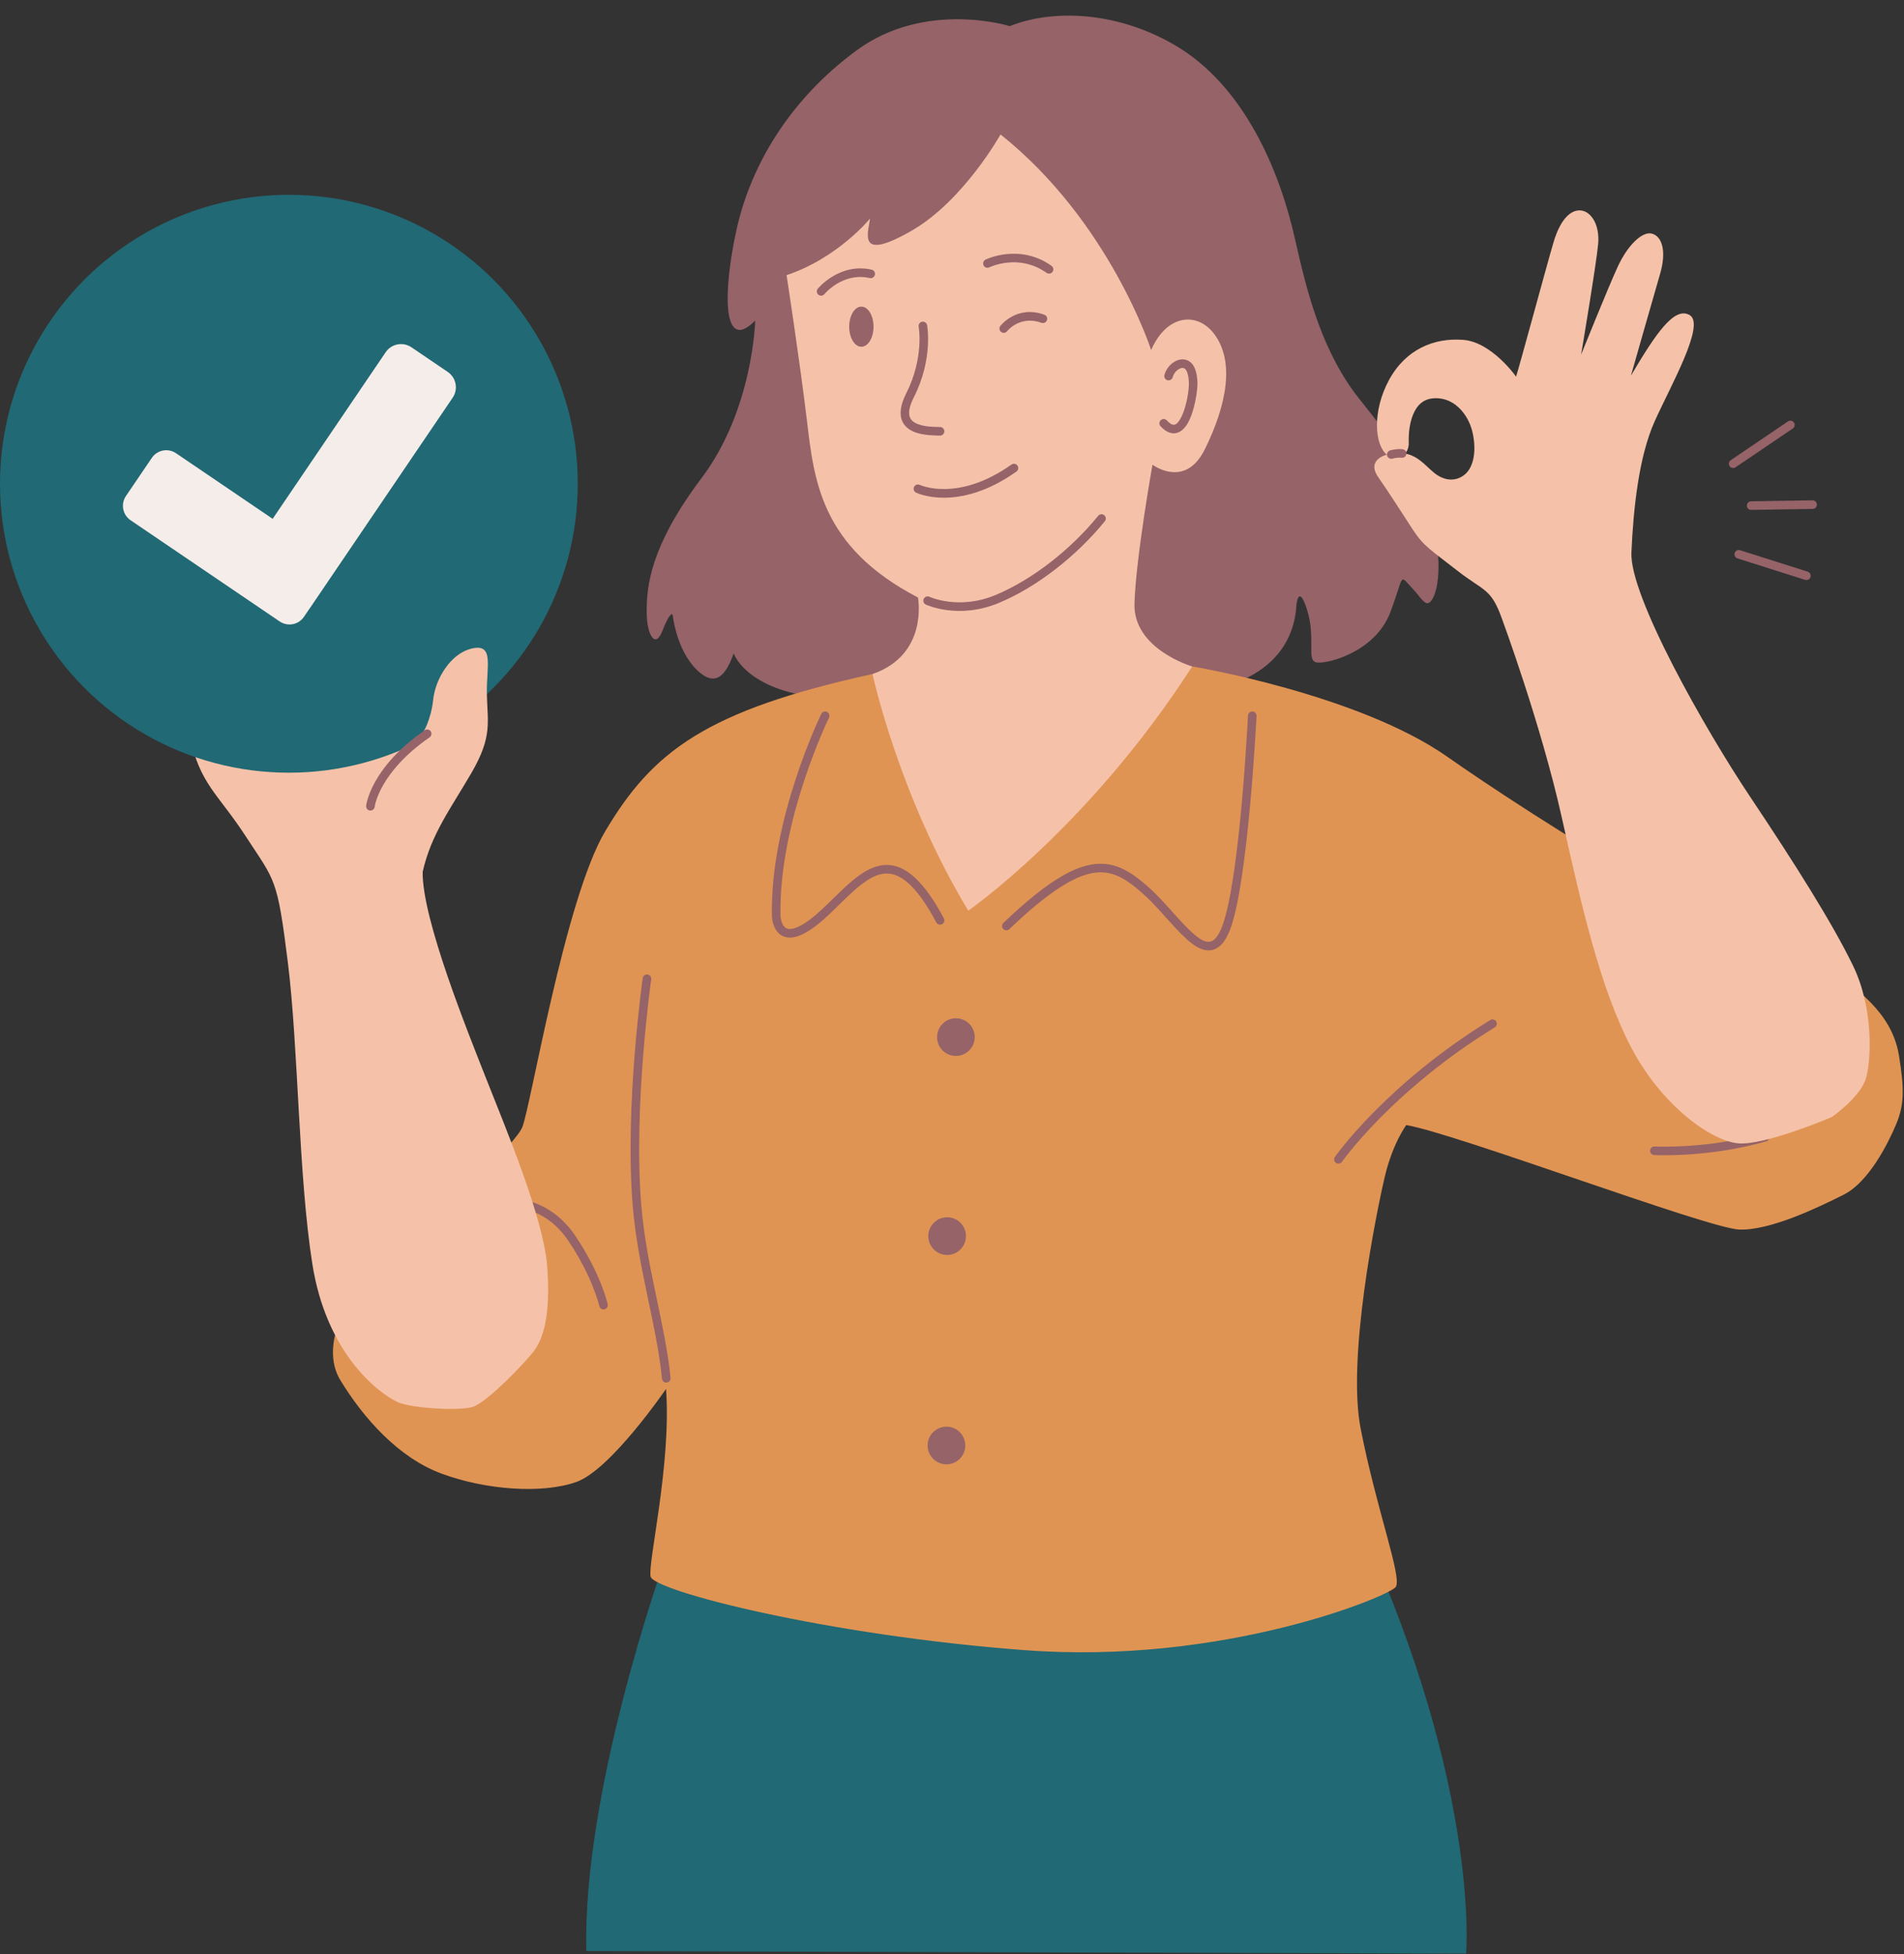
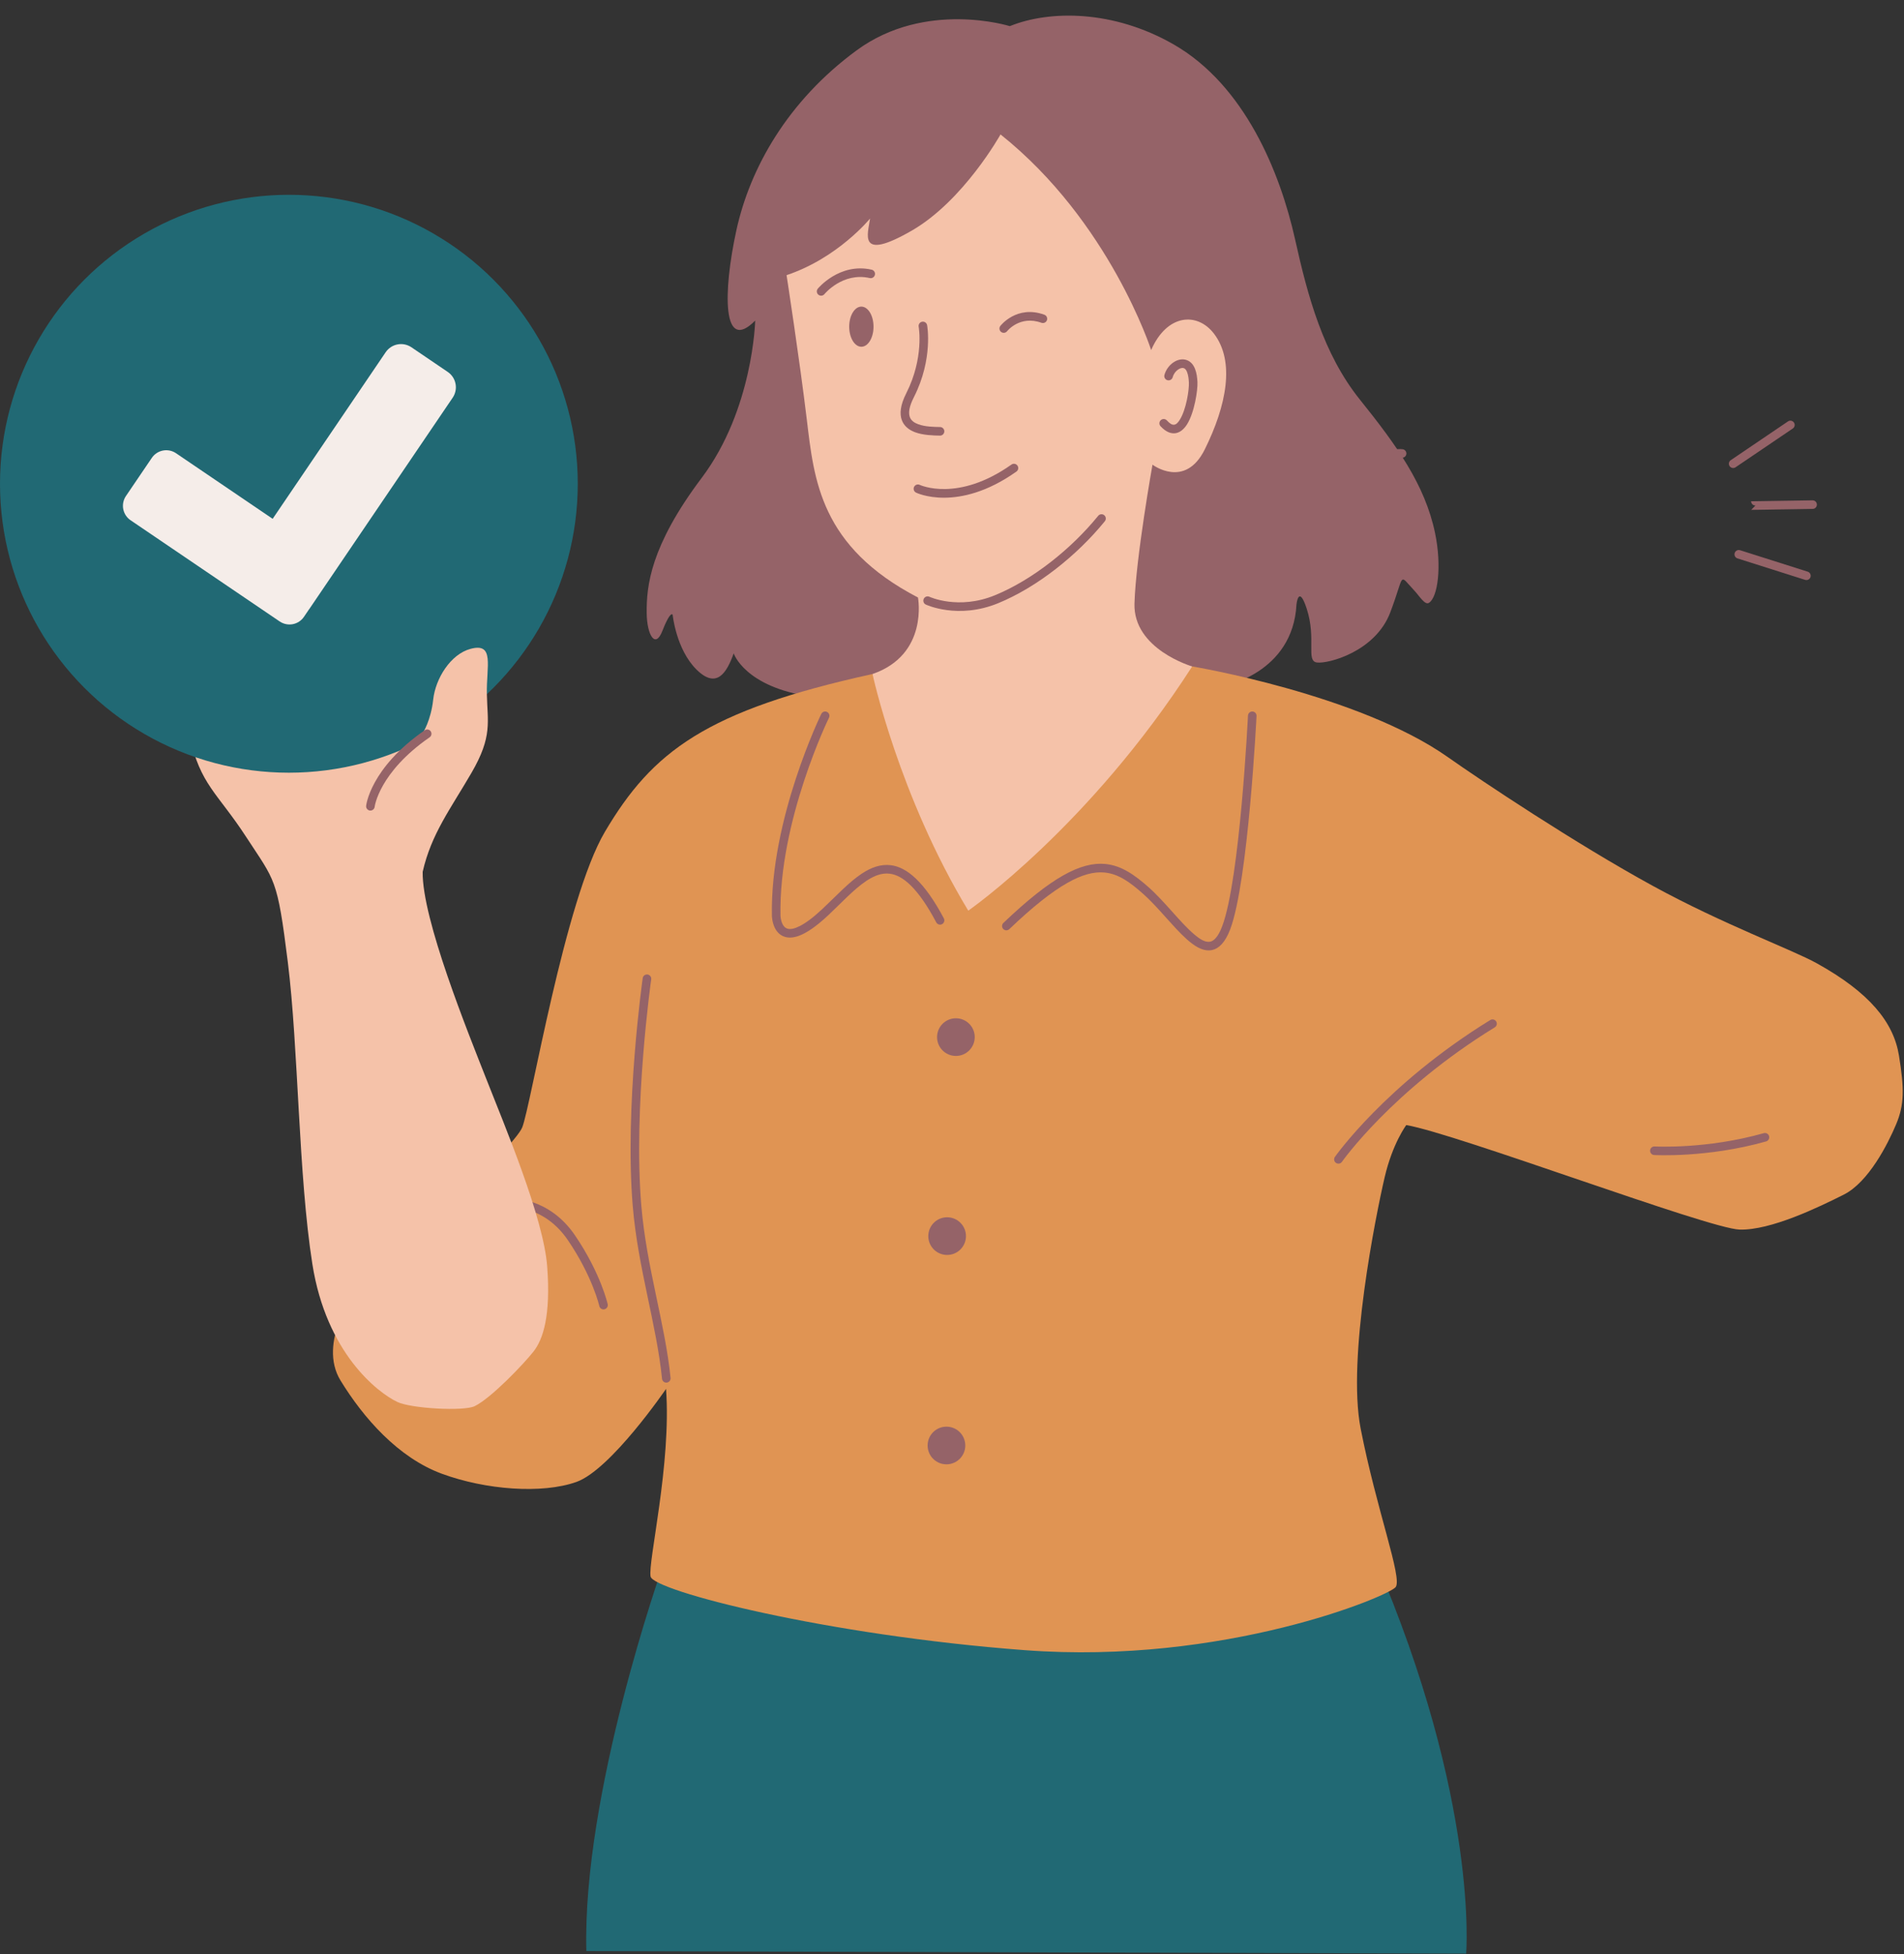
<svg xmlns="http://www.w3.org/2000/svg" clip-rule="evenodd" fill="#000000" fill-rule="evenodd" height="200" preserveAspectRatio="xMidYMid meet" stroke-linejoin="round" stroke-miterlimit="2" version="1" viewBox="0.0 -1.6 194.9 200.0" width="194.9" zoomAndPan="magnify">
  <rect x="0.0" y="-1.6" width="194.9" height="200.0" fill="#333333" stroke="none" />
  <g id="change1_1">
    <path d="M67.77,158.874c0,0 -8.166,23.062 -7.75,39.192l90.059,0.263c0,0 1.336,-15.6 -9.355,-40.437c-10.174,-23.64 -72.954,0.982 -72.954,0.982Z" fill="#216974" />
  </g>
  <g id="change2_2">
    <path d="M103.37,1.076c-0,-0 -8.624,-2.71 -15.693,2.484c-7.068,5.193 -10.915,12.066 -12.298,18.402c-1.383,6.337 -1.452,12.662 1.925,9.245c0,0 -0.207,9.102 -5.477,16.098c-5.269,6.997 -5.655,11.088 -5.63,13.816c0.02,2.238 0.877,3.75 1.617,1.818c0.233,-0.608 0.81,-1.943 1.04,-1.629c0,0 0.351,3.534 2.434,5.602c2.083,2.068 3.109,0.313 3.816,-1.648c-0,-0 1.117,3.448 7.93,4.424c6.812,0.975 42.161,-1.064 42.161,-1.064c-0,0 7.149,-1.274 7.518,-8.378c-0,-0 0.216,-2.092 1.043,0.436c1.014,3.103 -0.105,5.36 1.044,5.515c1.149,0.156 5.986,-1.102 7.511,-5.122c1.525,-4.019 0.804,-3.996 2.459,-2.241c0.513,0.545 1.081,1.514 1.495,1.263c0.918,-0.557 1.343,-3.764 0.626,-7.176c-1.04,-4.949 -3.936,-8.951 -7.69,-13.629c-3.754,-4.679 -5.332,-10.556 -6.634,-16.401c-1.526,-6.851 -5.152,-15.77 -12.433,-19.947c-6.163,-3.536 -12.684,-3.523 -16.764,-1.868Z" fill="#956368" />
  </g>
  <g id="change3_1">
    <path d="M80.515,26.559c0,0 1.321,8.539 2.07,14.759c0.749,6.22 1.369,13.015 11.382,18.23c0,-0 1.114,5.841 -4.653,7.829l-3.516,9.917l12.283,19.693l23.348,-19.07l0.607,-11.316c0,-0 -6.045,-1.755 -5.907,-6.432c0.138,-4.677 1.845,-14.216 1.845,-14.216c0,0 3.326,2.52 5.351,-1.561c2.221,-4.478 3.123,-9.012 0.93,-11.86c-1.708,-2.22 -4.811,-2 -6.418,1.692c0,-0 -4.232,-13.15 -15.419,-22.067c-0,0 -3.774,6.783 -9.09,9.846c-5.609,3.231 -4.466,0.301 -4.266,-1.239c-0,0 -3.27,4.034 -8.547,5.795Z" fill="#f5c2a9" />
  </g>
  <g id="change4_1">
    <path d="M89.314,67.377c0,0 2.664,12.406 9.801,24.218c0,-0 12.365,-8.578 22.921,-24.994c0,-0 17.039,2.831 26.202,9.302c3.309,2.336 13.051,8.838 20.97,13.166c7.203,3.937 14.212,6.495 16.776,7.918c5.38,2.986 7.844,6.018 8.398,9.42c0.553,3.402 0.561,5.03 -0.285,7.046c-0.846,2.016 -2.822,5.93 -5.371,7.207c-2.549,1.276 -7.467,3.669 -10.662,3.572c-3.196,-0.097 -28.985,-9.825 -34.113,-10.695c0,0 -1.403,1.864 -2.215,5.35c-0.89,3.819 -3.862,18.504 -2.456,25.704c1.631,8.356 4.294,15.299 3.586,16.228c-0.709,0.93 -17.582,7.988 -37.951,6.456c-20.368,-1.532 -38.024,-6.074 -38.318,-7.536c-0.293,-1.463 2.143,-11.497 1.581,-19.203c-0,-0 -5.645,8.272 -9.179,9.524c-3.534,1.251 -9.299,0.804 -13.776,-0.843c-4.476,-1.648 -8.038,-5.733 -10.373,-9.552c-2.335,-3.82 1.302,-9.253 2.477,-9.967c1.175,-0.713 15.244,-13.727 16.129,-15.92c0.886,-2.193 4.358,-23.308 8.464,-30.254c4.868,-8.235 10.336,-12.403 27.394,-16.147Z" fill="#e09453" />
  </g>
  <g fill="#956368" id="change2_10">
    <path d="M120.043,37c0.107,-0.4 0.414,-0.748 0.752,-0.889c0.158,-0.066 0.326,-0.087 0.465,0.006c0.103,0.069 0.183,0.187 0.249,0.352c0.135,0.34 0.17,0.717 0.189,1.08c0.036,0.69 -0.258,2.751 -0.937,3.819c-0.163,0.256 -0.334,0.46 -0.56,0.494c-0.228,0.035 -0.464,-0.121 -0.759,-0.439c-0.164,-0.178 -0.443,-0.188 -0.62,-0.023c-0.178,0.164 -0.189,0.443 -0.024,0.62c0.568,0.614 1.094,0.778 1.536,0.711c0.443,-0.068 0.847,-0.387 1.168,-0.892c0.772,-1.212 1.114,-3.552 1.073,-4.336c-0.024,-0.457 -0.079,-0.931 -0.25,-1.359c-0.225,-0.566 -0.591,-0.841 -0.978,-0.933c-0.356,-0.085 -0.749,-0.01 -1.107,0.197c-0.476,0.274 -0.89,0.784 -1.046,1.365c-0.063,0.234 0.077,0.475 0.311,0.538c0.234,0.062 0.475,-0.077 0.538,-0.311Z" />
    <path d="M94.768,60.268c0,-0 3.277,1.56 7.417,-0.141c3.981,-1.636 8.071,-4.892 10.911,-8.386c0.153,-0.188 0.124,-0.465 -0.064,-0.618c-0.188,-0.153 -0.465,-0.125 -0.618,0.064c-2.751,3.384 -6.708,6.543 -10.563,8.127c-3.745,1.539 -6.708,0.159 -6.708,0.159c-0.219,-0.103 -0.481,-0.009 -0.585,0.21c-0.103,0.22 -0.009,0.482 0.21,0.585Z" />
  </g>
  <g id="change2_3">
    <path d="M94.039,31.836c-0,0 0.575,3.173 -1.27,6.807c-0.626,1.232 -0.683,2.11 -0.465,2.726c0.223,0.628 0.732,1.029 1.369,1.267c0.812,0.303 1.839,0.332 2.544,0.344c0.243,0.004 0.443,-0.19 0.447,-0.433c0.004,-0.242 -0.19,-0.442 -0.432,-0.446c-0.623,-0.01 -1.534,-0.02 -2.252,-0.289c-0.383,-0.143 -0.713,-0.359 -0.848,-0.737c-0.164,-0.462 -0.05,-1.108 0.42,-2.034c1.996,-3.929 1.351,-7.364 1.351,-7.364c-0.044,-0.239 -0.274,-0.396 -0.512,-0.352c-0.239,0.044 -0.396,0.273 -0.352,0.511Z" fill="#956368" />
  </g>
  <g id="change2_4">
    <path d="M93.772,48.814c0,-0 4.253,2.108 10.273,-2.155c0.198,-0.14 0.245,-0.415 0.105,-0.612c-0.14,-0.198 -0.414,-0.245 -0.612,-0.105c-5.513,3.904 -9.383,2.081 -9.383,2.081c-0.219,-0.106 -0.481,-0.014 -0.587,0.204c-0.106,0.218 -0.014,0.481 0.204,0.587Z" fill="#956368" />
  </g>
  <g fill="#956368" id="change2_1">
    <path d="M84.392,28.5c-0,-0 1.857,-2.276 4.641,-1.644c0.237,0.054 0.472,-0.095 0.526,-0.331c0.054,-0.236 -0.095,-0.472 -0.331,-0.526c-3.307,-0.751 -5.516,1.944 -5.516,1.944c-0.154,0.188 -0.126,0.465 0.061,0.618c0.188,0.154 0.465,0.126 0.619,-0.061Z" />
-     <path d="M101.273,25.758c-0,0 2.976,-1.476 5.858,0.565c0.198,0.14 0.472,0.093 0.613,-0.105c0.14,-0.198 0.093,-0.472 -0.105,-0.612c-3.324,-2.354 -6.758,-0.634 -6.758,-0.634c-0.217,0.108 -0.306,0.372 -0.198,0.589c0.109,0.217 0.373,0.305 0.59,0.197Z" />
    <path d="M103.095,32.29c0,0 1.298,-1.657 3.509,-0.857c0.228,0.082 0.48,-0.036 0.563,-0.264c0.082,-0.228 -0.036,-0.48 -0.264,-0.562c-2.845,-1.029 -4.504,1.147 -4.504,1.147c-0.148,0.192 -0.112,0.468 0.08,0.616c0.192,0.148 0.468,0.112 0.616,-0.08Z" />
    <ellipse cx="88.172" cy="31.832" rx="1.245" ry="2.054" />
  </g>
  <g fill="#956368" id="change2_7">
    <path d="M177.659,46.22l5.858,-3.967c0.201,-0.136 0.254,-0.41 0.118,-0.61c-0.136,-0.201 -0.41,-0.254 -0.61,-0.118l-5.858,3.968c-0.201,0.136 -0.254,0.409 -0.118,0.61c0.136,0.201 0.41,0.253 0.61,0.117Z" />
-     <path d="M179.262,50.58l6.289,-0.099c0.243,-0.004 0.436,-0.204 0.432,-0.446c-0.003,-0.242 -0.203,-0.436 -0.446,-0.432l-6.289,0.098c-0.242,0.004 -0.436,0.204 -0.432,0.447c0.004,0.242 0.204,0.436 0.446,0.432Z" />
+     <path d="M179.262,50.58l6.289,-0.099c0.243,-0.004 0.436,-0.204 0.432,-0.446c-0.003,-0.242 -0.203,-0.436 -0.446,-0.432l-6.289,0.098c0.004,0.242 0.204,0.436 0.446,0.432Z" />
    <path d="M177.854,55.546l6.923,2.195c0.232,0.074 0.479,-0.055 0.552,-0.286c0.073,-0.231 -0.055,-0.478 -0.286,-0.551l-6.923,-2.196c-0.231,-0.073 -0.479,0.055 -0.552,0.286c-0.073,0.231 0.055,0.478 0.286,0.552Z" />
  </g>
  <g fill="#956368" id="change2_9">
    <path d="M84.07,71.459c-0,0 -5.258,10.763 -5.055,20.678c-0,0.001 -0,0.001 -0,0.001c-0,-0 0.014,0.649 0.303,1.226c0.219,0.437 0.585,0.827 1.169,0.948c0.354,0.074 0.802,0.047 1.364,-0.171c0.723,-0.281 1.675,-0.9 2.914,-2.061c1.366,-1.282 2.639,-2.686 3.932,-3.541c0.778,-0.515 1.559,-0.827 2.381,-0.726c0.689,0.086 1.396,0.462 2.153,1.207c0.819,0.807 1.68,2.029 2.608,3.774c0.114,0.214 0.38,0.295 0.594,0.182c0.214,-0.114 0.295,-0.381 0.182,-0.595c-2.015,-3.787 -3.809,-5.239 -5.43,-5.439c-1.022,-0.127 -2.004,0.224 -2.973,0.865c-1.329,0.878 -2.643,2.315 -4.048,3.632c-0.943,0.884 -1.698,1.432 -2.306,1.737c-0.515,0.259 -0.899,0.337 -1.193,0.276c-0.287,-0.06 -0.454,-0.267 -0.562,-0.482c-0.198,-0.397 -0.21,-0.843 -0.21,-0.851c-0.199,-9.723 4.966,-20.274 4.966,-20.274c0.106,-0.217 0.016,-0.481 -0.202,-0.587c-0.218,-0.107 -0.481,-0.016 -0.587,0.201Z" />
    <path d="M127.747,71.631c-0,-0 -0.818,16.776 -2.643,21.569c-0.206,0.541 -0.424,0.937 -0.662,1.206c-0.188,0.211 -0.381,0.333 -0.591,0.367c-0.497,0.081 -1.024,-0.259 -1.61,-0.755c-1.411,-1.191 -3.007,-3.353 -4.67,-4.824c-1.465,-1.296 -2.812,-2.227 -4.435,-2.378c-1.223,-0.114 -2.613,0.209 -4.339,1.192c-1.647,0.938 -3.621,2.489 -6.086,4.842c-0.175,0.167 -0.181,0.445 -0.014,0.621c0.167,0.175 0.446,0.182 0.621,0.014c2.397,-2.288 4.312,-3.802 5.914,-4.714c1.523,-0.867 2.743,-1.181 3.823,-1.08c1.447,0.135 2.627,1.005 3.934,2.161c1.189,1.052 2.343,2.461 3.42,3.608c0.76,0.81 1.488,1.492 2.16,1.864c0.534,0.296 1.045,0.405 1.52,0.298c0.667,-0.15 1.319,-0.752 1.836,-2.109c1.849,-4.854 2.699,-21.839 2.699,-21.839c0.012,-0.242 -0.175,-0.448 -0.417,-0.46c-0.242,-0.012 -0.448,0.175 -0.46,0.417Z" />
    <circle cx="97.849" cy="104.535" r="1.928" />
    <circle cx="96.882" cy="146.328" r="1.928" />
    <circle cx="96.951" cy="124.901" r="1.928" />
  </g>
  <g fill="#956368" id="change2_8">
    <path d="M169.323,116.603c0,-0 5.437,0.314 11.463,-1.393c0.233,-0.066 0.369,-0.309 0.303,-0.542c-0.066,-0.233 -0.309,-0.369 -0.542,-0.303c-5.875,1.664 -11.173,1.361 -11.173,1.361c-0.242,-0.014 -0.45,0.171 -0.464,0.413c-0.014,0.242 0.171,0.45 0.413,0.464Z" />
    <path d="M137.366,117.298c-0,0 5.102,-7.279 15.643,-13.762c0.206,-0.127 0.271,-0.398 0.144,-0.604c-0.127,-0.207 -0.398,-0.271 -0.605,-0.144c-10.721,6.594 -15.902,14.006 -15.902,14.006c-0.139,0.199 -0.091,0.473 0.108,0.612c0.199,0.139 0.473,0.091 0.612,-0.108Z" />
    <path d="M65.79,98.502c0,-0 -1.872,13.178 -1.018,23.348c0.531,6.327 2.435,12.071 2.995,17.65c0.024,0.242 0.24,0.418 0.481,0.394c0.241,-0.025 0.417,-0.24 0.393,-0.481c-0.56,-5.575 -2.463,-11.314 -2.994,-17.637c-0.846,-10.083 1.013,-23.151 1.013,-23.151c0.034,-0.24 -0.133,-0.462 -0.373,-0.497c-0.24,-0.034 -0.463,0.134 -0.497,0.374Z" />
    <path d="M52.362,121.917c-0,0 3.387,-0.095 5.76,3.386c2.541,3.727 3.225,6.753 3.225,6.753c0.053,0.237 0.288,0.386 0.525,0.333c0.237,-0.053 0.386,-0.289 0.333,-0.525c-0,-0 -0.704,-3.164 -3.357,-7.056c-2.674,-3.922 -6.517,-3.769 -6.517,-3.769c-0.242,0.008 -0.432,0.212 -0.423,0.454c0.008,0.243 0.211,0.432 0.454,0.424Z" />
  </g>
  <g id="change3_2">
    <path d="M40.67,141.873c-2.029,-0.97 -7.261,-5.017 -8.695,-14.108c-1.435,-9.091 -1.423,-22.159 -2.509,-30.875c-1.086,-8.716 -1.298,-8.276 -4.268,-12.84c-2.971,-4.565 -4.682,-5.288 -5.806,-10.37c-1.124,-5.083 27.094,-4.321 27.094,-4.321c-0,0 -3.151,13.426 -3.221,18.263c-0.071,4.838 4.638,16.424 6.531,21.238c1.893,4.813 5.84,14.163 6.216,19.149c0.375,4.986 -0.4,7.436 -1.405,8.71c-1.004,1.275 -4.352,4.781 -6.023,5.586c-1.12,0.54 -6.505,0.241 -7.914,-0.432Z" fill="#f5c2a9" />
  </g>
  <g id="change3_3">
-     <path d="M153.745,61.722c0,-0 3.981,10.752 6.106,20.254c2.124,9.503 3.986,17.617 7.114,23.599c3.129,5.982 8.182,9.558 10.918,9.826c2.735,0.268 9.648,-2.696 9.648,-2.696c-0,0 2.949,-2.062 3.486,-3.989c0.537,-1.926 0.771,-7.149 -1.336,-11.492c-2.106,-4.343 -5.909,-10.373 -10.547,-17.309c-4.637,-6.936 -12.337,-20.524 -12.137,-24.974c0.201,-4.45 0.744,-9.788 2.39,-13.444c1.647,-3.656 5.188,-9.861 3.592,-10.839c-1.596,-0.978 -3.558,2.009 -6.031,6.187c-0,0 2.325,-8.155 2.986,-10.422c0.661,-2.267 0.23,-3.783 -0.793,-4.102c-1.024,-0.319 -2.547,1.206 -3.545,3.376c-0.999,2.17 -3.75,9.005 -3.75,9.005c-0,-0 1.585,-9.416 1.749,-11.355c0.163,-1.939 -0.693,-3.201 -1.632,-3.389c-0.938,-0.189 -2.147,0.539 -2.95,3.278c-0.804,2.738 -3.461,12.618 -3.823,13.706c0,0 -2.475,-3.535 -5.422,-3.763c-2.947,-0.228 -5.863,0.945 -7.581,4.104c-1.718,3.16 -1.499,6.612 -0.228,7.648c0,-0 -2.135,0.492 -0.879,2.298c1.256,1.806 2.452,3.71 3.564,5.404c1.112,1.695 1.814,2.038 4.524,4.16c2.71,2.122 3.462,1.771 4.577,4.929Zm-9.921,-16.911c0,0 0.423,-0.371 0.381,-1.176c-0.042,-0.805 0.066,-4.116 2.301,-4.446c2.236,-0.33 3.76,1.571 4.197,3.335c0.437,1.764 0.255,3.684 -0.853,4.508c-0.737,0.548 -1.698,0.633 -2.692,0.01c-0.995,-0.623 -1.762,-1.944 -3.334,-2.231Z" fill="#f5c2a9" />
-   </g>
+     </g>
  <g id="change2_5">
    <path d="M142.541,45.337c-0,-0 0.485,-0.146 0.931,-0.092c0.241,0.028 0.459,-0.144 0.488,-0.385c0.029,-0.24 -0.143,-0.459 -0.384,-0.488c-0.614,-0.073 -1.283,0.122 -1.283,0.122c-0.233,0.068 -0.366,0.313 -0.298,0.545c0.069,0.233 0.313,0.366 0.546,0.298Z" fill="#956368" />
  </g>
  <g id="change1_2">
    <circle cx="29.571" cy="47.906" fill="#216974" r="29.571" />
  </g>
  <g id="change5_1">
    <path d="M27.911,51.494l11.569,-17.049c0.282,-0.416 0.719,-0.704 1.213,-0.798c0.495,-0.095 1.007,0.011 1.424,0.293c1.113,0.756 2.602,1.766 3.716,2.522c0.416,0.283 0.704,0.719 0.798,1.214c0.095,0.494 -0.011,1.006 -0.293,1.423c-3.541,5.218 -14.686,21.642 -14.686,21.642l-0.005,-0.003l-0.534,0.787c-0.265,0.392 -0.676,0.662 -1.141,0.751c-0.465,0.089 -0.947,-0.01 -1.339,-0.276c-3.419,-2.321 -11.846,-8.039 -15.266,-10.359c-0.392,-0.266 -0.662,-0.677 -0.751,-1.142c-0.089,-0.465 0.01,-0.946 0.276,-1.338c0.783,-1.154 1.866,-2.75 2.649,-3.903c0.265,-0.392 0.676,-0.662 1.141,-0.751c0.465,-0.09 0.947,0.01 1.339,0.276l9.89,6.711Z" fill="#f5ede9" />
  </g>
  <g id="change3_4">
    <path d="M37.477,80.816c-0,-0 0.402,-3.673 5.812,-7.422c0,0 0.822,-1.257 1.054,-3.398c0.232,-2.142 1.767,-4.647 3.828,-5.196c2.482,-0.661 1.609,1.746 1.666,4.627c0.058,2.88 0.597,4.323 -1.567,8.05c-2.164,3.728 -4.118,6.252 -5.005,10.145c-1.135,4.98 -5.788,-6.806 -5.788,-6.806Z" fill="#f5c2a9" />
  </g>
  <g id="change2_6">
    <path d="M38.353,80.961c-0,-0 0.423,-3.504 5.626,-7.109c0.199,-0.138 0.248,-0.411 0.11,-0.611c-0.138,-0.199 -0.412,-0.249 -0.611,-0.111c-5.617,3.893 -5.999,7.735 -5.999,7.735c-0.026,0.241 0.148,0.458 0.389,0.485c0.241,0.026 0.458,-0.148 0.485,-0.389Z" fill="#956368" />
  </g>
</svg>